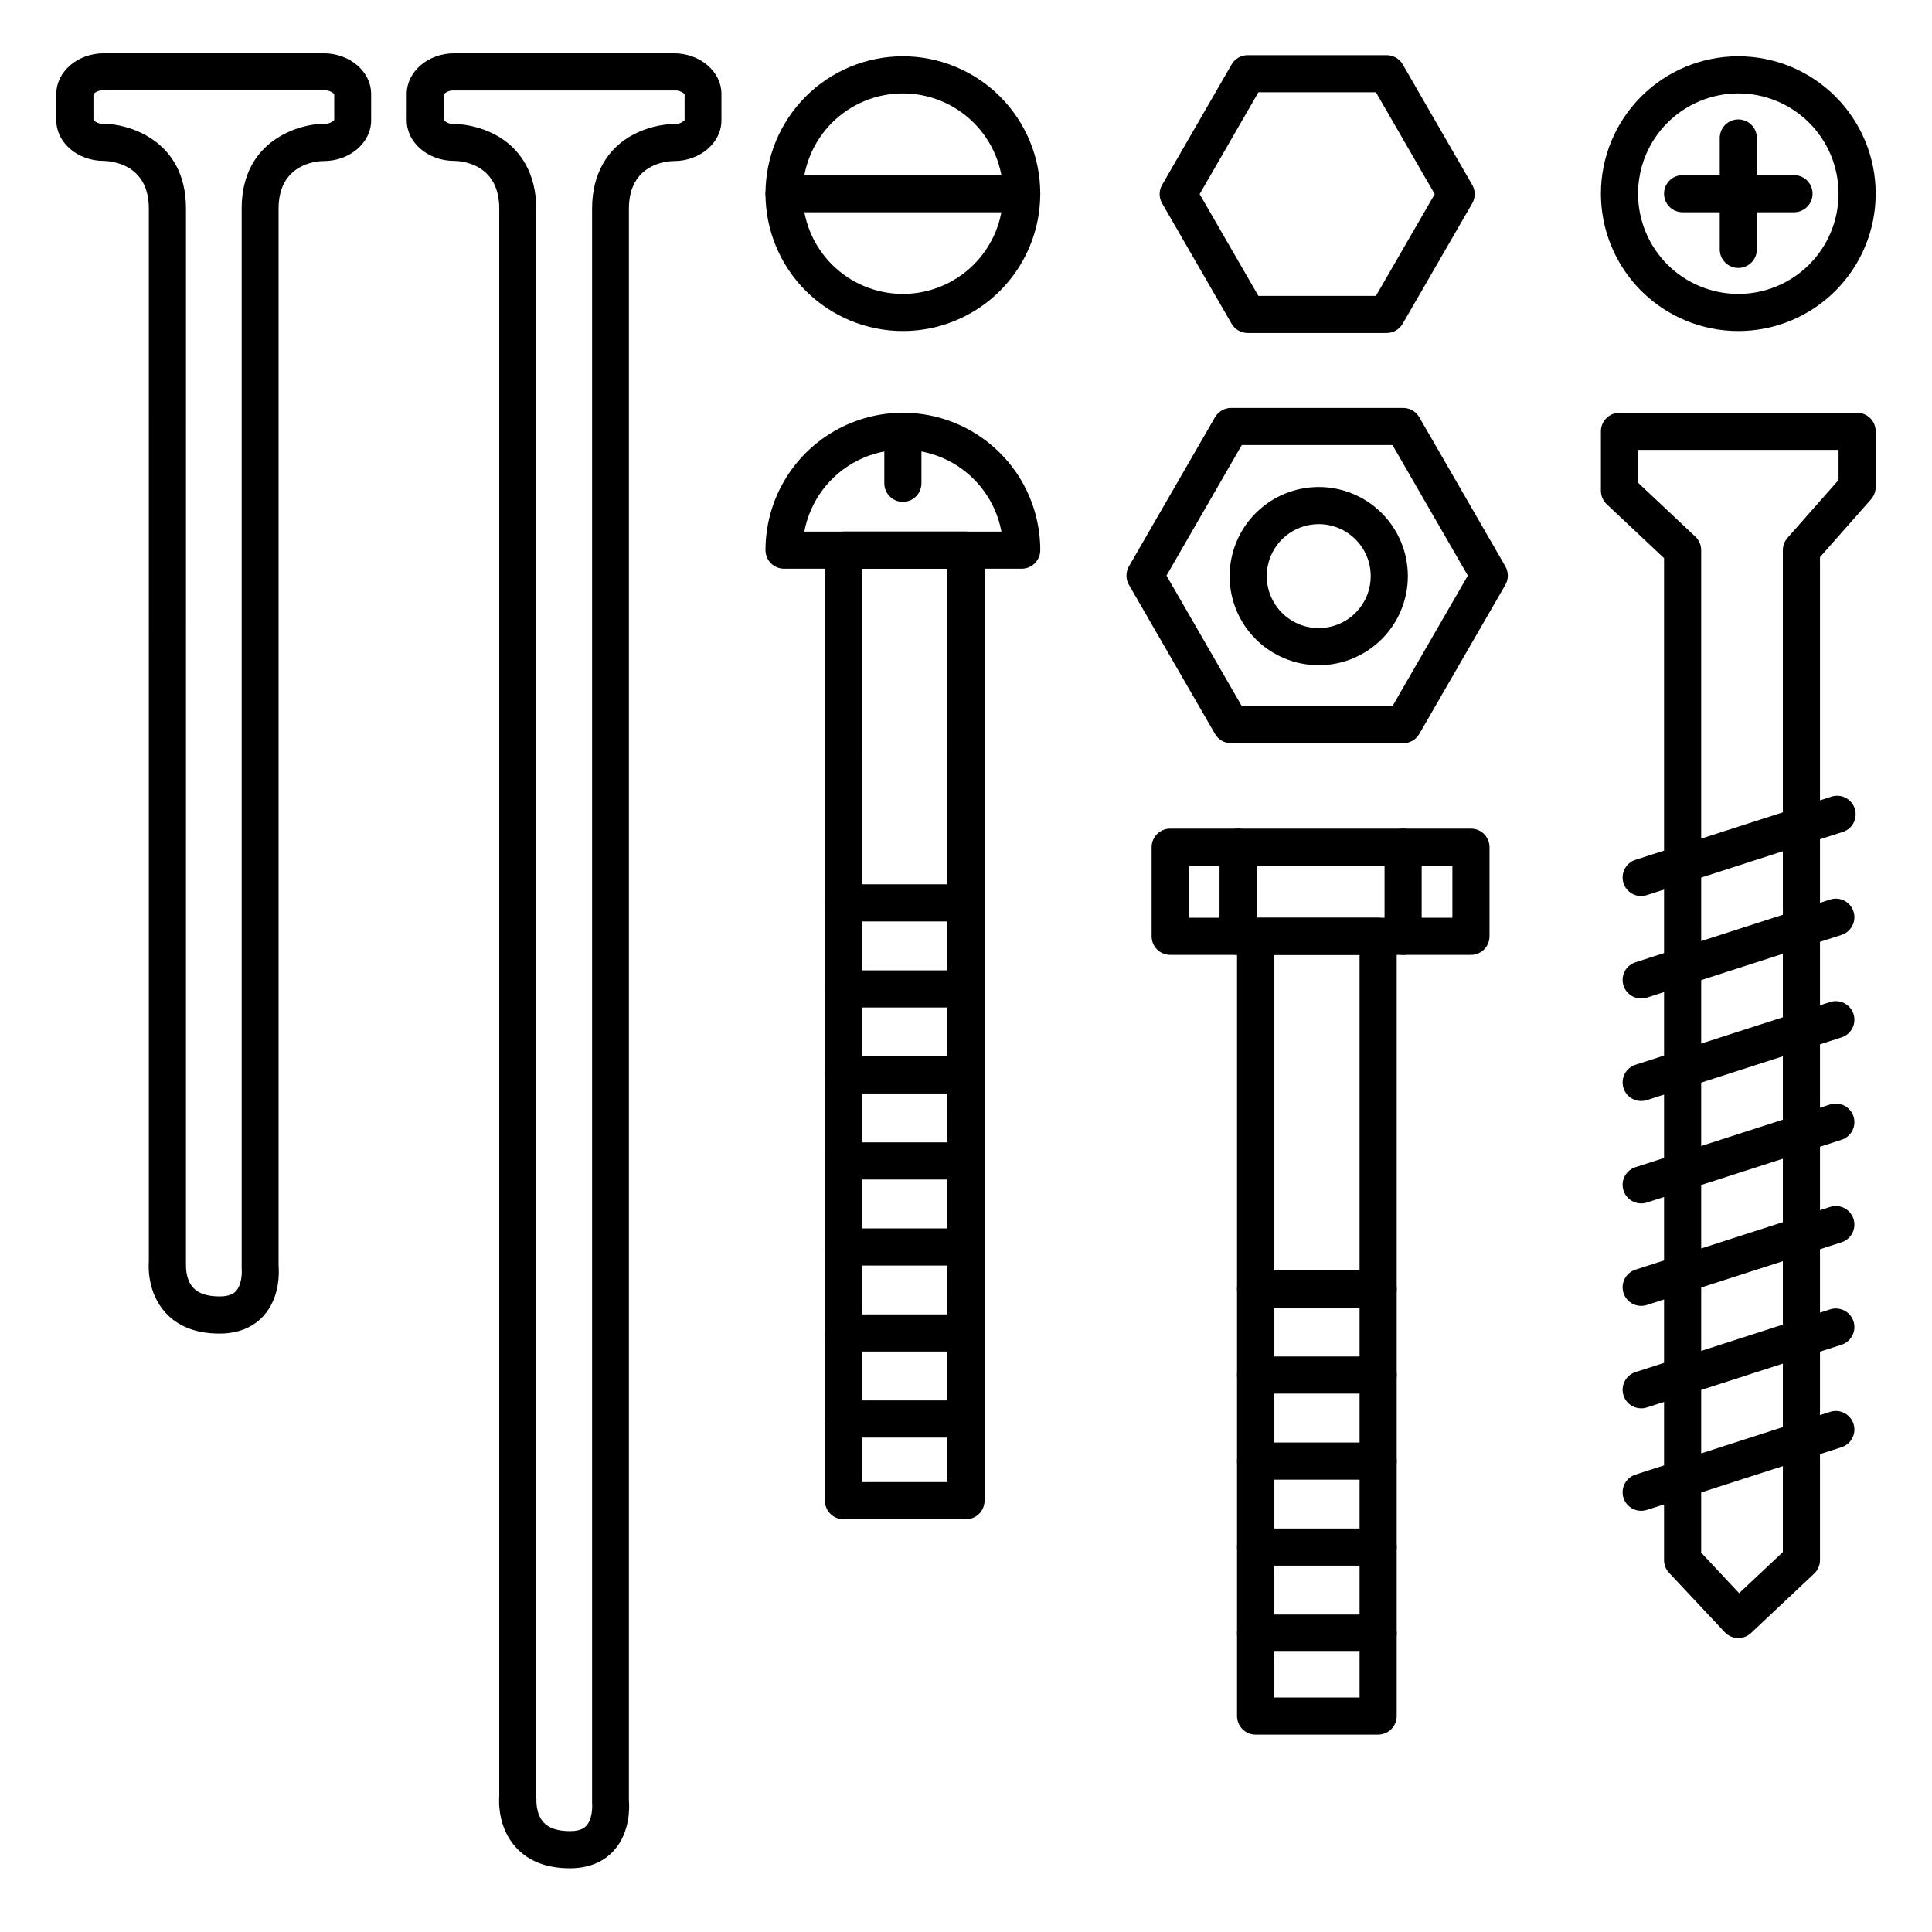
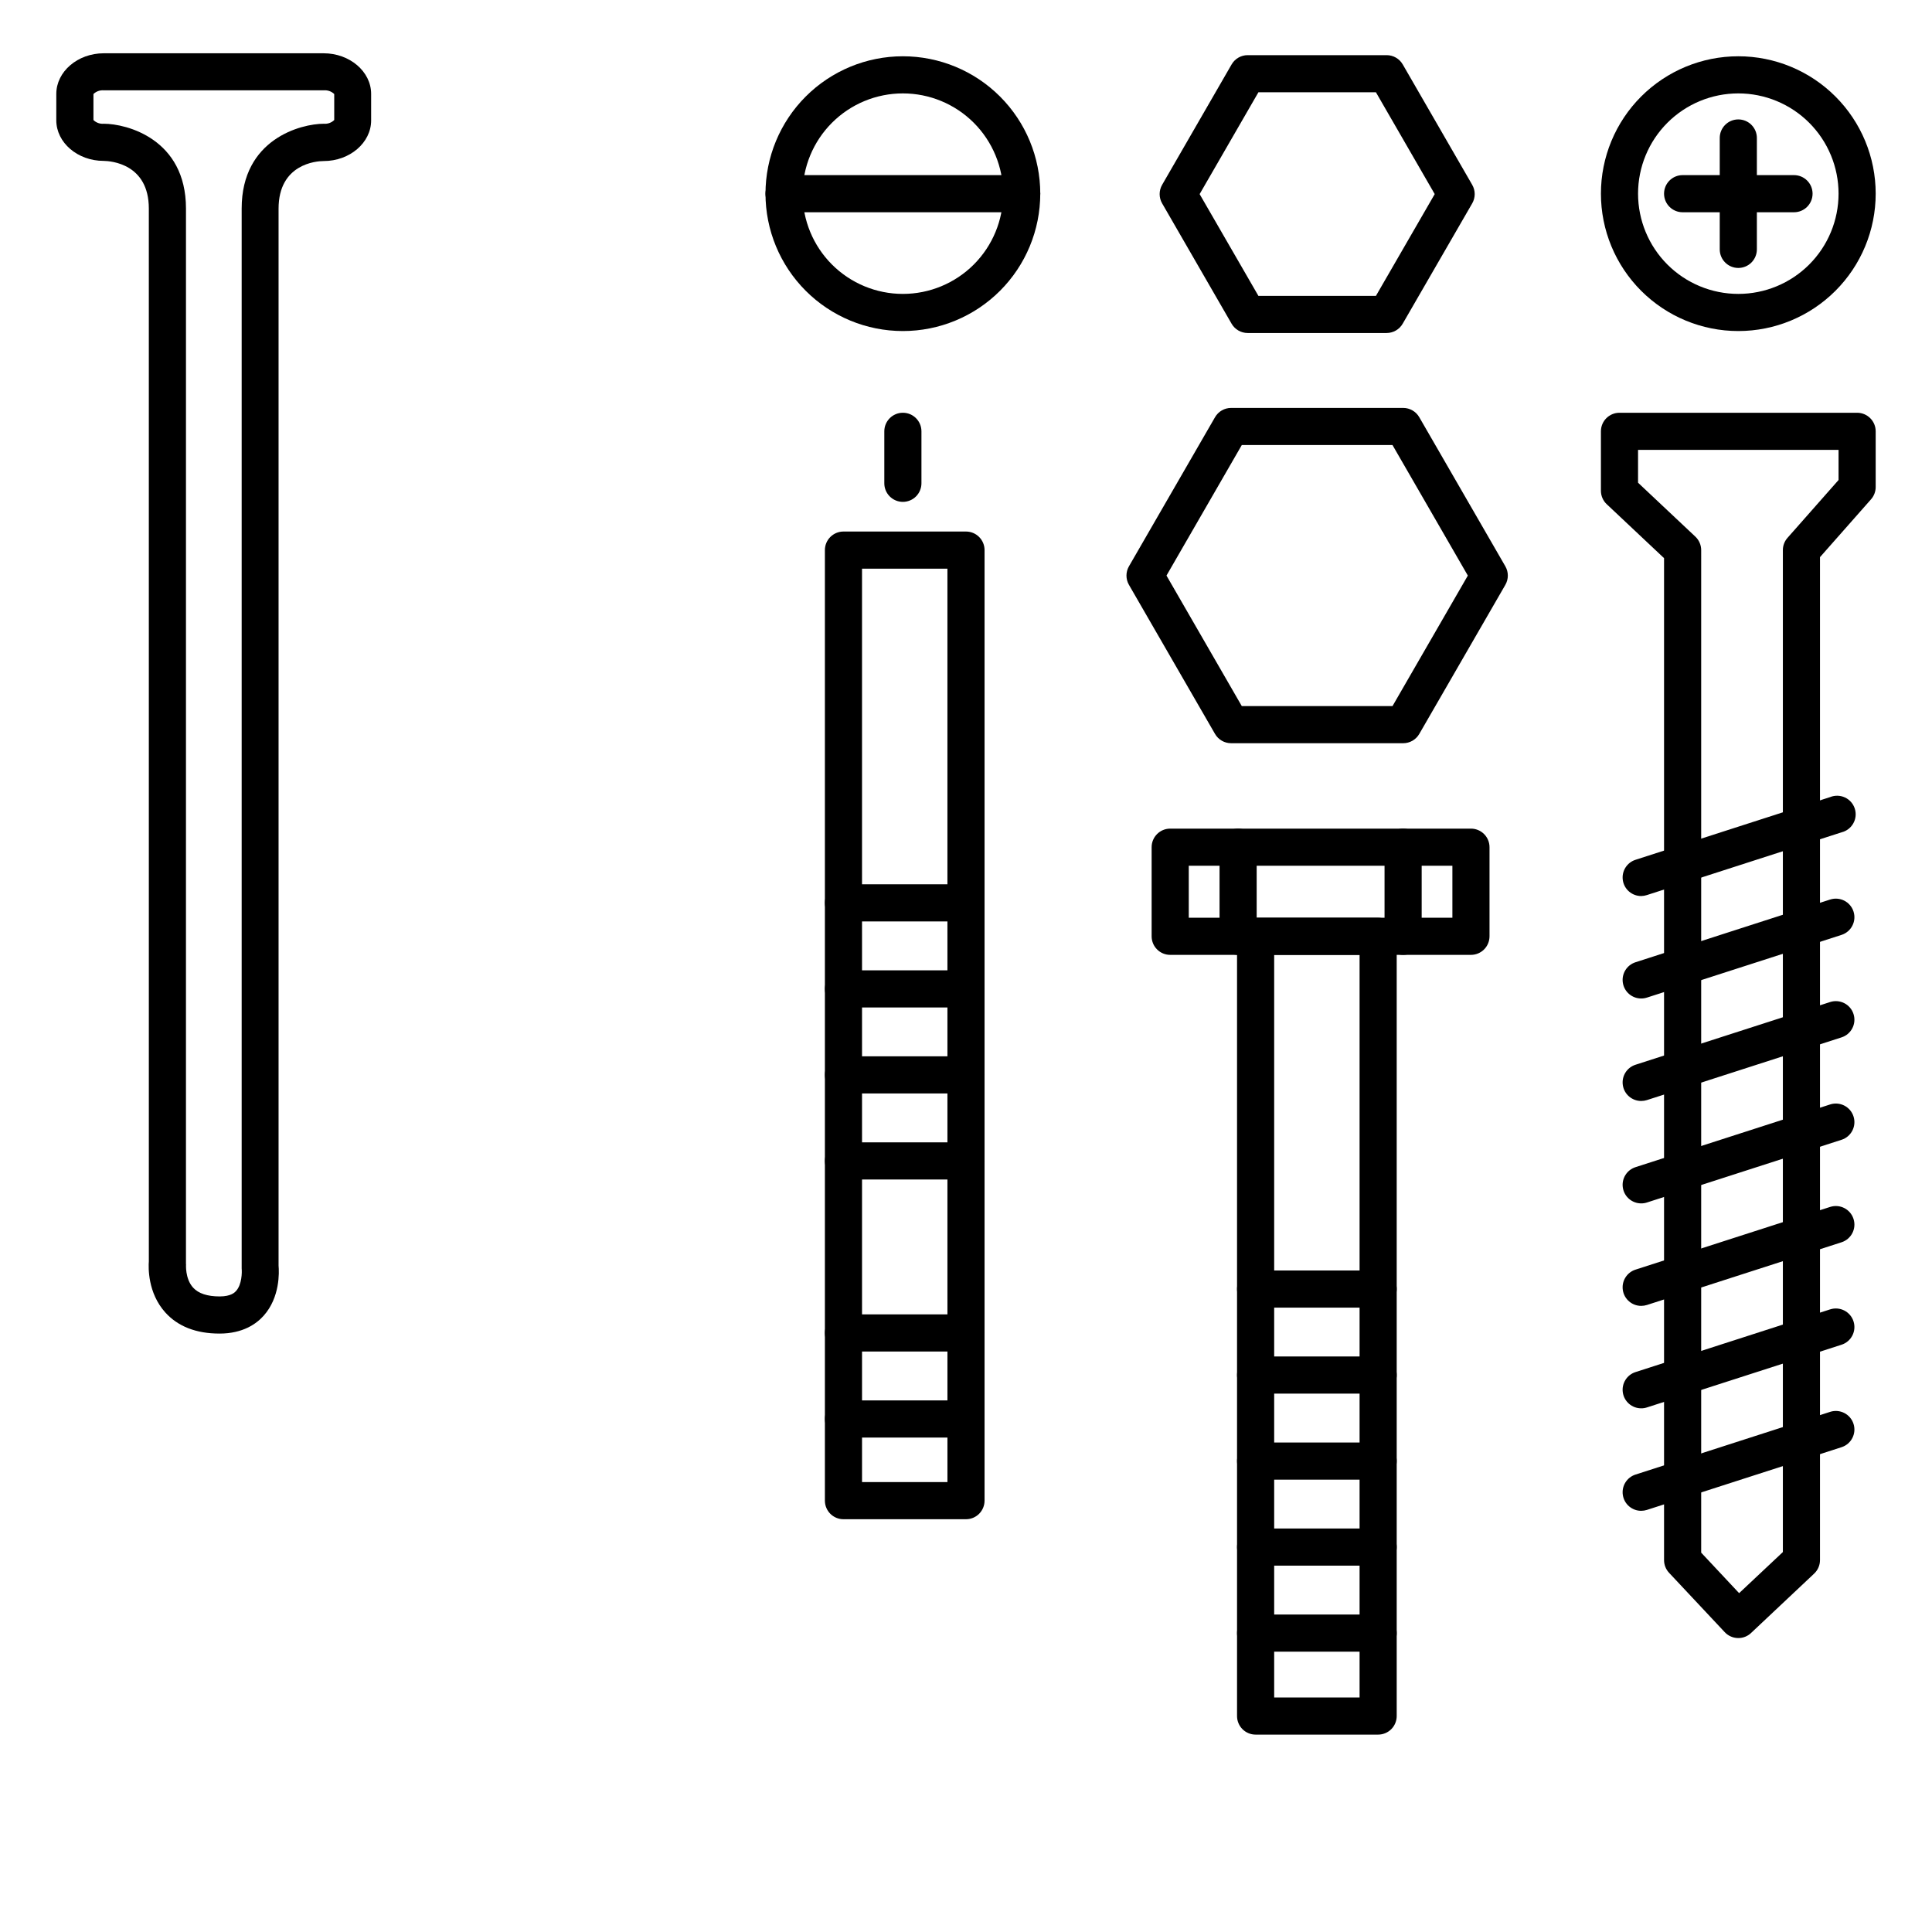
<svg xmlns="http://www.w3.org/2000/svg" fill="#000000" width="800px" height="800px" version="1.1" viewBox="144 144 512 512">
  <g>
-     <path d="m295.02 639.11c-6.199 0-11.031-1.891-14.375-5.617-4.644-5.176-4.469-11.867-4.34-13.551v-420.68c0-12.27-10.715-12.625-11.938-12.625-6.945 0-12.586-4.832-12.586-10.766l0.004-6.984c0-5.902 5.637-10.766 12.586-10.766h58.242c6.887 0 12.574 4.832 12.574 10.766v7.027c0 5.902-5.637 10.766-12.574 10.766-1.969 0-11.945 0.777-11.945 12.625v421.81c0.148 1.723 0.402 8.383-3.938 13.246-1.918 2.184-5.519 4.75-11.711 4.75zm-8.855-18.422s-0.316 3.867 1.891 6.269c1.398 1.535 3.758 2.312 7.016 2.312 3.039 0 4.023-1.094 4.348-1.445 1.535-1.703 1.594-4.922 1.484-5.953h0.004c-0.012-0.18-0.012-0.359 0-0.539v-422.07c0-8.992 3.938-16 11.078-19.68 3.32-1.699 6.981-2.637 10.707-2.746 1.012 0.094 2.012-0.27 2.734-0.984v-6.887c-0.723-0.711-1.723-1.07-2.734-0.984h-58.32c-1.016-0.09-2.019 0.27-2.746 0.984v6.887c0.723 0.719 1.73 1.078 2.746 0.984 3.711 0.117 7.348 1.055 10.656 2.746 7.144 3.719 11.078 10.727 11.078 19.68v420.93c0.012 0.18 0.012 0.355 0 0.531z" />
    <path d="m202.16 497.41c-6.188 0-11.031-1.891-14.375-5.617-4.644-5.176-4.469-11.867-4.34-13.551l-0.004-278.98c0-11.809-9.977-12.594-11.977-12.625-6.887 0-12.547-4.832-12.547-10.766l0.004-6.984c0-5.902 5.648-10.766 12.586-10.766h58.262c6.887 0 12.586 4.832 12.586 10.766v7.027c0 5.902-5.648 10.766-12.586 10.766-1.969 0-11.945 0.777-11.945 12.625v280.11c0.156 1.723 0.402 8.383-3.938 13.246-1.938 2.184-5.539 4.75-11.727 4.75zm-8.855-18.422s-0.316 3.867 1.891 6.269c1.406 1.535 3.769 2.312 7.016 2.312 3.039 0 4.035-1.094 4.348-1.445 1.543-1.703 1.594-4.922 1.484-5.953v-0.543-280.37c0-18.43 15.742-22.465 21.785-22.465 1.016 0.09 2.019-0.27 2.746-0.984v-6.887c-0.73-0.707-1.73-1.066-2.746-0.984h-58.32c-1.016-0.086-2.016 0.273-2.746 0.984v6.887c0.727 0.715 1.73 1.074 2.746 0.984 6.051 0 21.777 4.035 21.777 22.465l-0.004 279.23c0.012 0.176 0.012 0.355 0 0.531z" />
    <path d="m578.93 381.46c-2.422 0-4.484-1.766-4.859-4.16s1.047-4.703 3.356-5.445l51.582-16.621h-0.004c1.27-0.512 2.691-0.473 3.93 0.105 1.238 0.574 2.18 1.641 2.598 2.941 0.422 1.301 0.285 2.719-0.383 3.91-0.664 1.195-1.797 2.059-3.121 2.383l-51.582 16.629c-0.488 0.164-1 0.25-1.516 0.258z" />
    <path d="m578.93 408.61c-2.422 0-4.484-1.766-4.859-4.16-0.375-2.391 1.047-4.703 3.356-5.445l51.582-16.621-0.004 0.004c2.59-0.836 5.363 0.586 6.195 3.172 0.836 2.586-0.586 5.359-3.172 6.195l-51.582 16.621v-0.004c-0.488 0.16-1 0.242-1.516 0.238z" />
    <path d="m578.93 435.77c-2.422 0-4.484-1.762-4.859-4.156s1.047-4.703 3.356-5.445l51.582-16.621h-0.004c2.59-0.832 5.363 0.586 6.195 3.172 0.836 2.59-0.586 5.363-3.172 6.195l-51.582 16.621c-0.492 0.156-1 0.234-1.516 0.234z" />
    <path d="m578.93 490.07c-2.422 0-4.484-1.766-4.859-4.156-0.375-2.394 1.047-4.707 3.356-5.449l51.582-16.621-0.004 0.004c2.59-0.836 5.363 0.586 6.195 3.172 0.836 2.586-0.586 5.359-3.172 6.195l-51.582 16.621c-0.492 0.152-1 0.234-1.516 0.234z" />
    <path d="m578.93 517.22c-2.422 0-4.484-1.766-4.859-4.156-0.375-2.394 1.047-4.707 3.356-5.449l51.582-16.621-0.004 0.004c2.59-0.836 5.363 0.586 6.195 3.172 0.836 2.586-0.586 5.359-3.172 6.195l-51.582 16.621c-0.488 0.16-1 0.238-1.516 0.234z" />
    <path d="m578.93 544.38c-2.422 0-4.484-1.766-4.859-4.16-0.375-2.394 1.047-4.703 3.356-5.445l51.582-16.621h-0.004c2.59-0.832 5.363 0.59 6.195 3.176 0.836 2.586-0.586 5.359-3.172 6.191l-51.582 16.621c-0.492 0.156-1 0.234-1.516 0.238z" />
    <path d="m578.93 462.91c-2.422 0-4.484-1.762-4.859-4.156-0.375-2.394 1.047-4.703 3.356-5.445l51.582-16.621h-0.004c2.59-0.832 5.363 0.586 6.195 3.176 0.836 2.586-0.586 5.359-3.172 6.191l-51.582 16.621c-0.488 0.16-1 0.238-1.516 0.234z" />
    <path d="m400 546.61h-32.473c-2.719 0-4.922-2.199-4.922-4.918v-251.91c0-2.715 2.203-4.918 4.922-4.918h32.473c1.305 0 2.555 0.516 3.477 1.441 0.922 0.922 1.441 2.172 1.441 3.477v251.91c0 1.305-0.52 2.555-1.441 3.481-0.922 0.922-2.172 1.438-3.477 1.438zm-27.551-9.84h22.633l-0.004-242.06h-22.633z" />
    <path d="m509.22 603.69h-32.473c-2.715 0-4.918-2.203-4.918-4.922v-206.64c0-2.715 2.203-4.918 4.918-4.918h32.473c1.305 0 2.555 0.52 3.481 1.441 0.922 0.922 1.441 2.172 1.441 3.477v206.64c0 1.305-0.52 2.559-1.441 3.481-0.926 0.922-2.176 1.441-3.481 1.441zm-27.551-9.84h22.633v-196.8h-22.633z" />
    <path d="m383.27 231.73c-9.656 0-18.914-3.836-25.742-10.664-6.828-6.828-10.664-16.09-10.664-25.746s3.836-18.914 10.664-25.742 16.086-10.664 25.742-10.664 18.918 3.836 25.746 10.664 10.664 16.086 10.664 25.742-3.836 18.918-10.664 25.746c-6.828 6.828-16.09 10.664-25.746 10.664zm0-62.977c-7.047 0-13.805 2.801-18.785 7.781-4.984 4.984-7.781 11.742-7.781 18.785 0 7.047 2.797 13.805 7.781 18.789 4.981 4.981 11.738 7.781 18.785 7.781s13.805-2.801 18.789-7.781c4.981-4.984 7.781-11.742 7.781-18.789 0-7.043-2.801-13.801-7.781-18.785-4.984-4.981-11.742-7.781-18.789-7.781z" />
-     <path d="m414.76 294.71h-62.977c-2.715 0-4.918-2.203-4.918-4.922 0-13.008 6.938-25.027 18.203-31.527 11.266-6.504 25.145-6.504 36.406 0 11.266 6.5 18.207 18.52 18.207 31.527 0 1.305-0.52 2.559-1.441 3.481s-2.176 1.441-3.481 1.441zm-57.605-9.84h52.234c-1.531-8.191-6.816-15.188-14.273-18.902-7.457-3.711-16.227-3.711-23.684 0-7.461 3.715-12.742 10.711-14.273 18.902z" />
    <path d="m414.76 200.25h-62.977c-2.715 0-4.918-2.203-4.918-4.922 0-2.715 2.203-4.918 4.918-4.918h62.977c2.719 0 4.922 2.203 4.922 4.918 0 2.719-2.203 4.922-4.922 4.922z" />
    <path d="m604.67 231.73c-9.656 0-18.918-3.836-25.746-10.664-6.828-6.828-10.664-16.09-10.664-25.746s3.836-18.914 10.664-25.742 16.09-10.664 25.746-10.664 18.914 3.836 25.742 10.664c6.828 6.828 10.664 16.086 10.664 25.742s-3.836 18.918-10.664 25.746c-6.828 6.828-16.086 10.664-25.742 10.664zm0-62.977c-7.047 0-13.805 2.801-18.789 7.781-4.981 4.984-7.781 11.742-7.781 18.785 0 7.047 2.801 13.805 7.781 18.789 4.984 4.981 11.742 7.781 18.789 7.781s13.805-2.801 18.785-7.781c4.984-4.984 7.781-11.742 7.781-18.789 0-7.043-2.797-13.801-7.781-18.785-4.981-4.981-11.738-7.781-18.785-7.781z" />
    <path d="m619.43 200.25h-29.52c-2.715 0-4.918-2.203-4.918-4.922 0-2.715 2.203-4.918 4.918-4.918h29.52c2.719 0 4.922 2.203 4.922 4.918 0 2.719-2.203 4.922-4.922 4.922z" />
    <path d="m604.67 215.01c-2.719 0-4.922-2.203-4.922-4.922v-29.52c0-2.719 2.203-4.922 4.922-4.922 2.715 0 4.918 2.203 4.918 4.922v29.52c0 1.305-0.516 2.555-1.441 3.481-0.922 0.922-2.172 1.441-3.477 1.441z" />
    <path d="m383.27 277c-2.715 0-4.918-2.203-4.918-4.922v-13.777c0-2.715 2.203-4.918 4.918-4.918 2.719 0 4.922 2.203 4.922 4.918v13.777c0 1.305-0.52 2.555-1.441 3.481-0.922 0.922-2.176 1.441-3.481 1.441z" />
    <path d="m511.48 232.25h-36.832c-1.758 0-3.383-0.938-4.262-2.457l-18.41-31.895c-0.879-1.52-0.879-3.394 0-4.918l18.41-31.902c0.879-1.523 2.504-2.461 4.262-2.461h36.832c1.758 0 3.383 0.938 4.262 2.461l18.41 31.902c0.879 1.523 0.879 3.398 0 4.918l-18.41 31.863c-0.871 1.535-2.5 2.484-4.262 2.488zm-33.988-9.84h31.145l15.578-26.973-15.578-26.98h-31.145l-15.578 26.984z" />
    <path d="m515.86 340.96h-45.605c-1.758 0-3.383-0.938-4.262-2.457l-22.809-39.508c-0.879-1.523-0.879-3.398 0-4.922l22.809-39.508c0.879-1.523 2.504-2.461 4.262-2.461h45.609-0.004c1.758 0 3.383 0.938 4.262 2.461l22.809 39.508c0.879 1.523 0.879 3.398 0 4.922l-22.809 39.508c-0.879 1.52-2.504 2.457-4.262 2.457zm-42.773-9.84h39.941l19.965-34.586-19.965-34.59h-39.941l-19.957 34.59z" />
-     <path d="m493.48 320.29c-6.266 0-12.273-2.488-16.699-6.914-4.43-4.43-6.918-10.438-6.918-16.699 0-6.266 2.488-12.273 6.918-16.699 4.426-4.43 10.434-6.918 16.699-6.918 6.262 0 12.27 2.488 16.699 6.918 4.426 4.426 6.914 10.434 6.914 16.699 0 6.262-2.488 12.27-6.914 16.699-4.43 4.426-10.438 6.914-16.699 6.914zm0-37.391c-5.574 0-10.598 3.356-12.73 8.504s-0.953 11.074 2.988 15.012c3.938 3.941 9.863 5.121 15.012 2.988s8.504-7.156 8.504-12.727c0-3.656-1.449-7.16-4.035-9.742-2.582-2.582-6.086-4.035-9.738-4.035z" />
    <path d="m472.11 397.05c-2.715 0-4.918-2.203-4.918-4.922v-23.613c0-2.719 2.203-4.922 4.918-4.922 2.719 0 4.922 2.203 4.922 4.922v23.617-0.004c0 1.305-0.52 2.559-1.441 3.481-0.922 0.922-2.176 1.441-3.481 1.441z" />
    <path d="m515.84 397.05c-2.719 0-4.922-2.203-4.922-4.922v-23.613c0-2.719 2.203-4.922 4.922-4.922 2.715 0 4.918 2.203 4.918 4.922v23.617-0.004c0 1.305-0.516 2.559-1.441 3.481-0.922 0.922-2.172 1.441-3.477 1.441z" />
    <path d="m533.82 397.05h-79.707c-2.715 0-4.918-2.203-4.918-4.922v-23.613c0-2.719 2.203-4.922 4.918-4.922h79.707c1.305 0 2.555 0.52 3.477 1.441s1.441 2.176 1.441 3.481v23.617-0.004c0 1.305-0.52 2.559-1.441 3.481s-2.172 1.441-3.477 1.441zm-74.785-9.84h69.863v-13.777h-69.863z" />
    <path d="m604.67 578.1h-0.156c-1.309-0.039-2.543-0.602-3.438-1.555l-14.762-15.742h0.004c-0.855-0.914-1.328-2.117-1.328-3.367v-265.52l-15.184-14.289v0.004c-0.988-0.93-1.547-2.227-1.547-3.582v-15.746c0-2.715 2.203-4.918 4.922-4.918h62.977c1.305 0 2.555 0.52 3.477 1.441 0.926 0.922 1.441 2.172 1.441 3.477v14.762c0 1.199-0.438 2.356-1.23 3.258l-13.527 15.328v265.79c0 1.355-0.559 2.652-1.547 3.582l-16.727 15.742v0.004c-0.914 0.859-2.121 1.34-3.375 1.336zm-9.84-22.633 10.055 10.734 11.594-10.891v-265.52c-0.004-1.199 0.434-2.356 1.23-3.258l13.527-15.328v-7.981h-53.137v8.699l15.184 14.289v-0.004c0.988 0.93 1.547 2.227 1.547 3.582z" />
    <path d="m400 388.19h-32.473c-2.719 0-4.922-2.203-4.922-4.922 0-2.715 2.203-4.918 4.922-4.918h32.473c2.715 0 4.918 2.203 4.918 4.918 0 2.719-2.203 4.922-4.918 4.922z" />
    <path d="m400 410.99h-32.473c-2.719 0-4.922-2.203-4.922-4.918 0-2.719 2.203-4.922 4.922-4.922h32.473c2.715 0 4.918 2.203 4.918 4.922 0 2.715-2.203 4.918-4.918 4.918z" />
    <path d="m400 433.78h-32.473c-2.719 0-4.922-2.203-4.922-4.922s2.203-4.922 4.922-4.922h32.473c2.715 0 4.918 2.203 4.918 4.922s-2.203 4.922-4.918 4.922z" />
    <path d="m400 456.58h-32.473c-2.719 0-4.922-2.203-4.922-4.918 0-2.719 2.203-4.922 4.922-4.922h32.473c2.715 0 4.918 2.203 4.918 4.922 0 2.715-2.203 4.918-4.918 4.918z" />
-     <path d="m400 479.38h-32.473c-2.719 0-4.922-2.203-4.922-4.922 0-2.715 2.203-4.918 4.922-4.918h32.473c2.715 0 4.918 2.203 4.918 4.918 0 2.719-2.203 4.922-4.918 4.922z" />
    <path d="m400 502.17h-32.473c-2.719 0-4.922-2.203-4.922-4.922 0-2.715 2.203-4.918 4.922-4.918h32.473c2.715 0 4.918 2.203 4.918 4.918 0 2.719-2.203 4.922-4.918 4.922z" />
    <path d="m400 524.97h-32.473c-2.719 0-4.922-2.203-4.922-4.922s2.203-4.922 4.922-4.922h32.473c2.715 0 4.918 2.203 4.918 4.922s-2.203 4.922-4.918 4.922z" />
    <path d="m509.22 490.53h-32.473c-2.715 0-4.918-2.203-4.918-4.922 0-2.715 2.203-4.918 4.918-4.918h32.473c2.719 0 4.922 2.203 4.922 4.918 0 2.719-2.203 4.922-4.922 4.922z" />
    <path d="m509.22 513.32h-32.473c-2.715 0-4.918-2.199-4.918-4.918s2.203-4.922 4.918-4.922h32.473c2.719 0 4.922 2.203 4.922 4.922s-2.203 4.918-4.922 4.918z" />
    <path d="m509.22 536.12h-32.473c-2.715 0-4.918-2.203-4.918-4.922s2.203-4.918 4.918-4.918h32.473c2.719 0 4.922 2.199 4.922 4.918s-2.203 4.922-4.922 4.922z" />
    <path d="m509.22 558.91h-32.473c-2.715 0-4.918-2.203-4.918-4.918 0-2.719 2.203-4.922 4.918-4.922h32.473c2.719 0 4.922 2.203 4.922 4.922 0 2.715-2.203 4.918-4.922 4.918z" />
    <path d="m509.22 581.71h-32.473c-2.715 0-4.918-2.203-4.918-4.922 0-2.715 2.203-4.918 4.918-4.918h32.473c2.719 0 4.922 2.203 4.922 4.918 0 2.719-2.203 4.922-4.922 4.922z" />
  </g>
</svg>